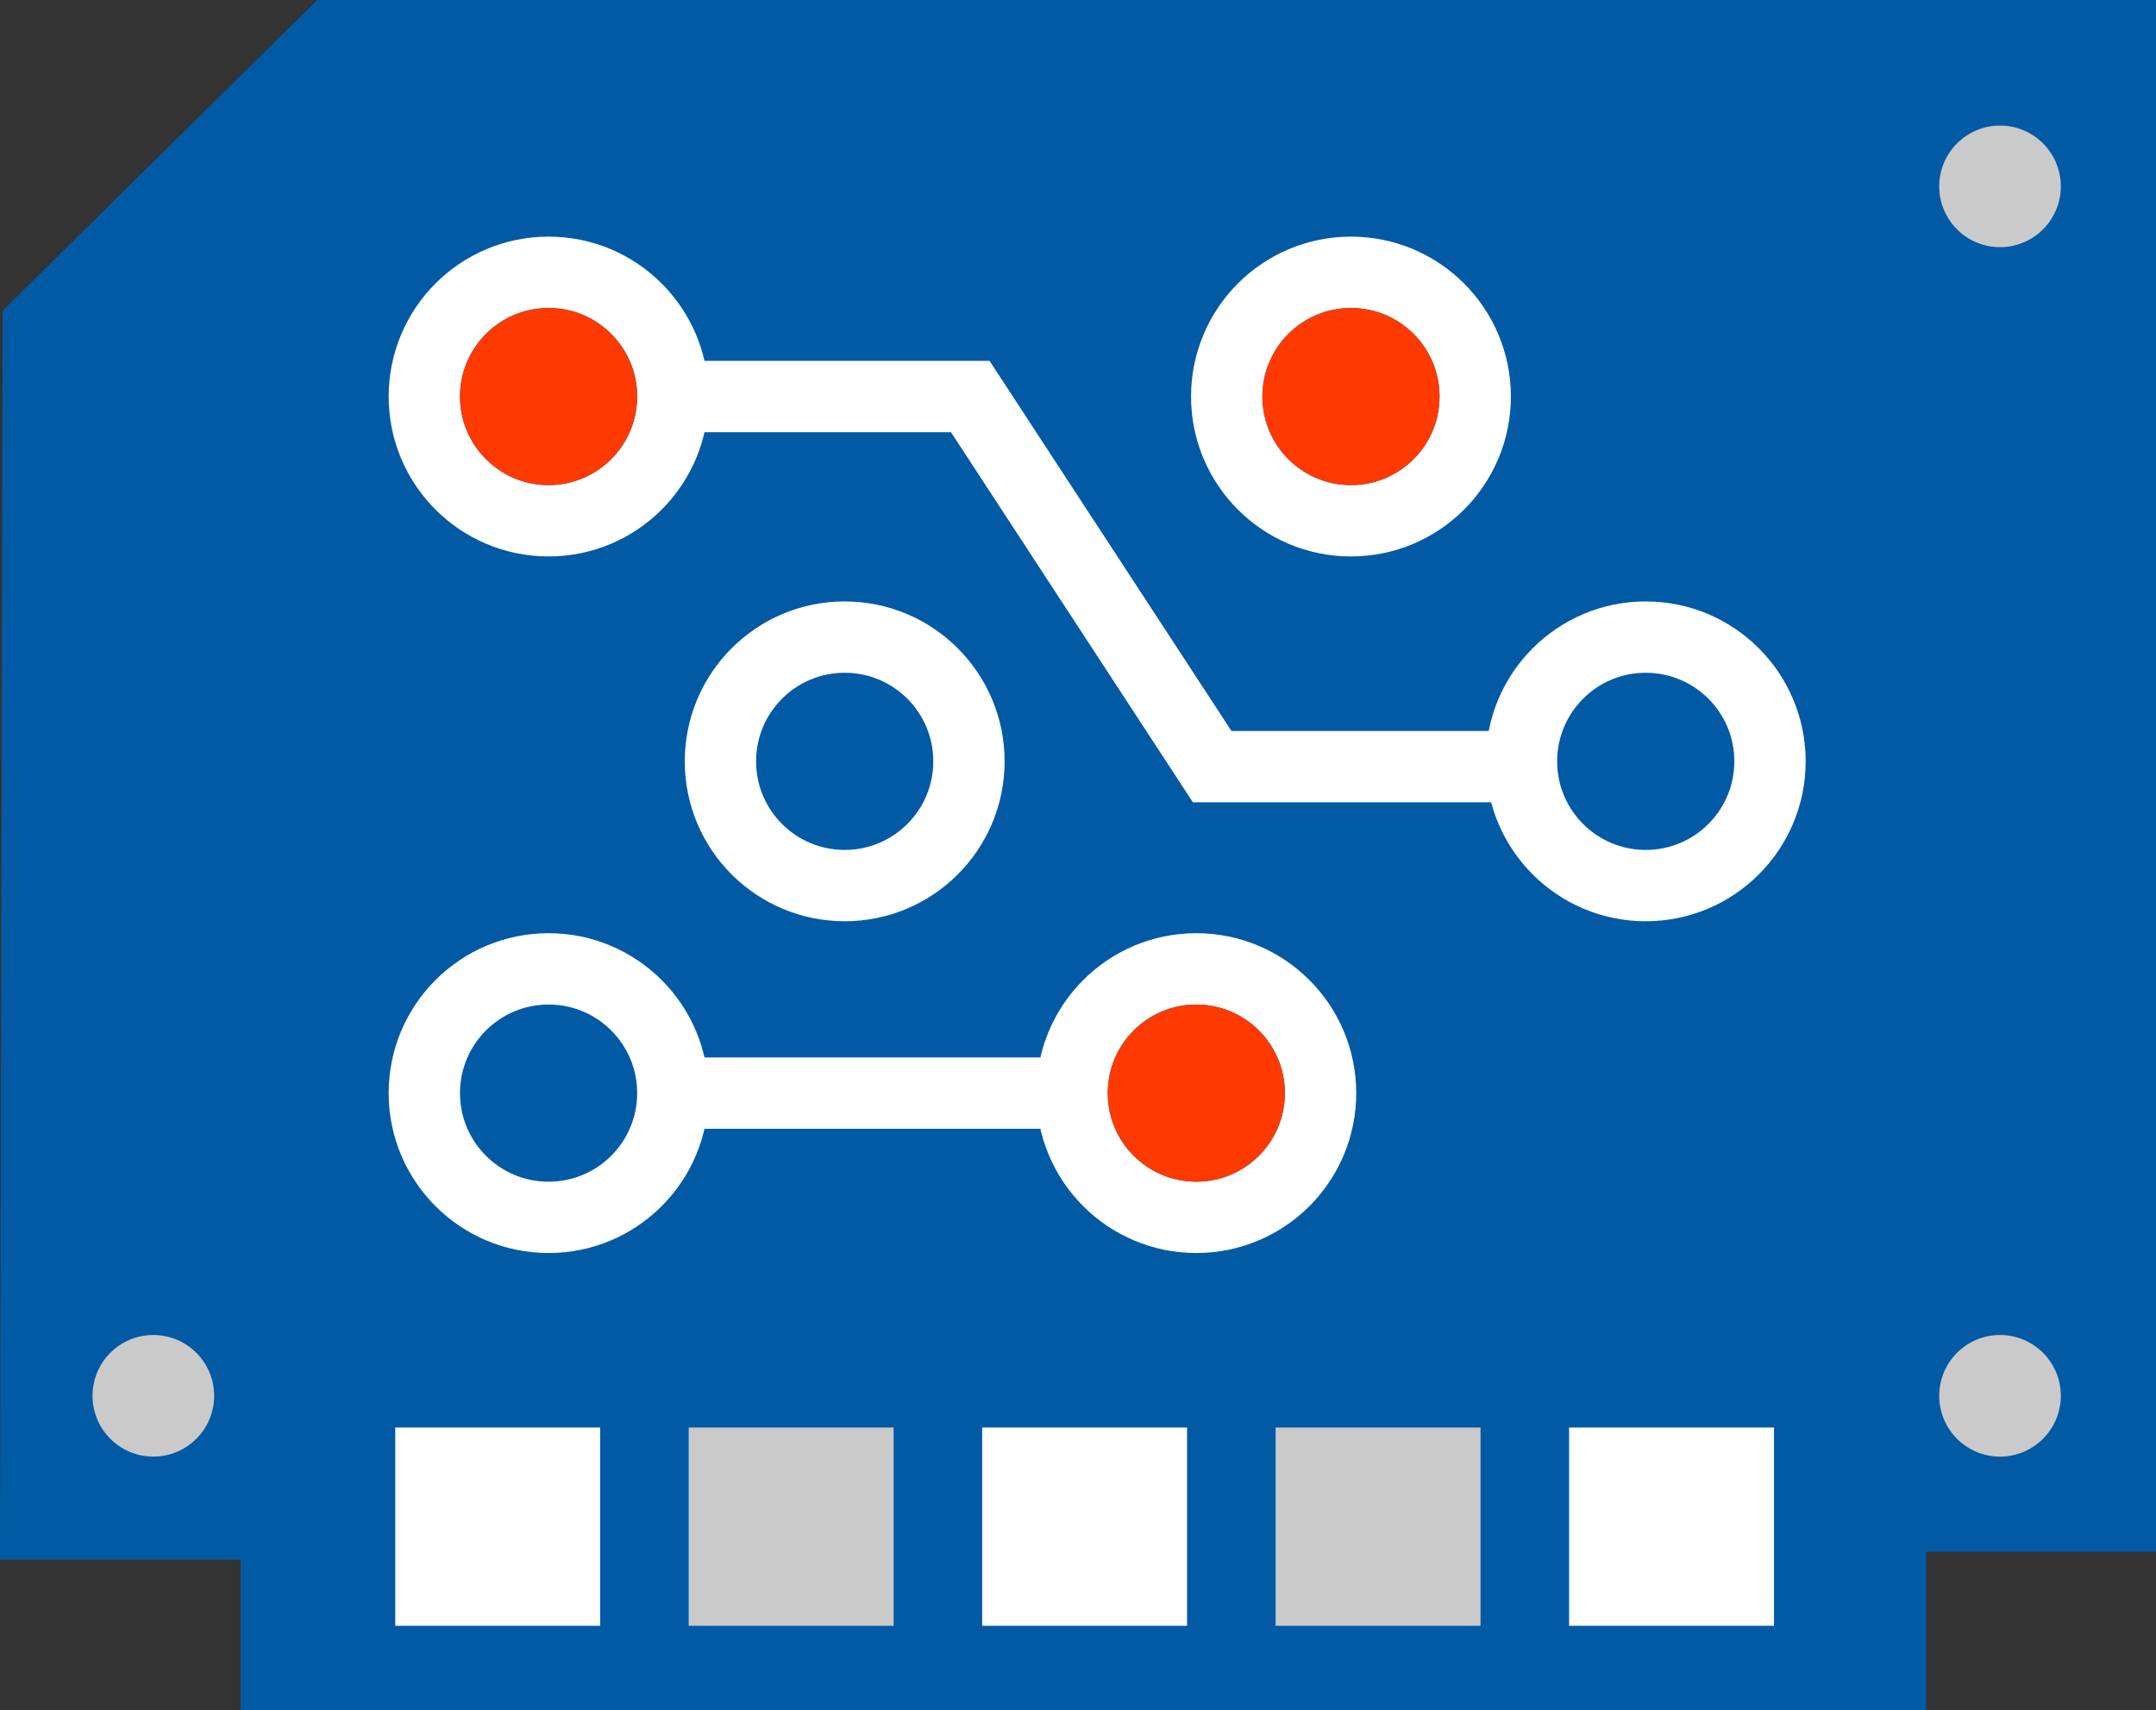
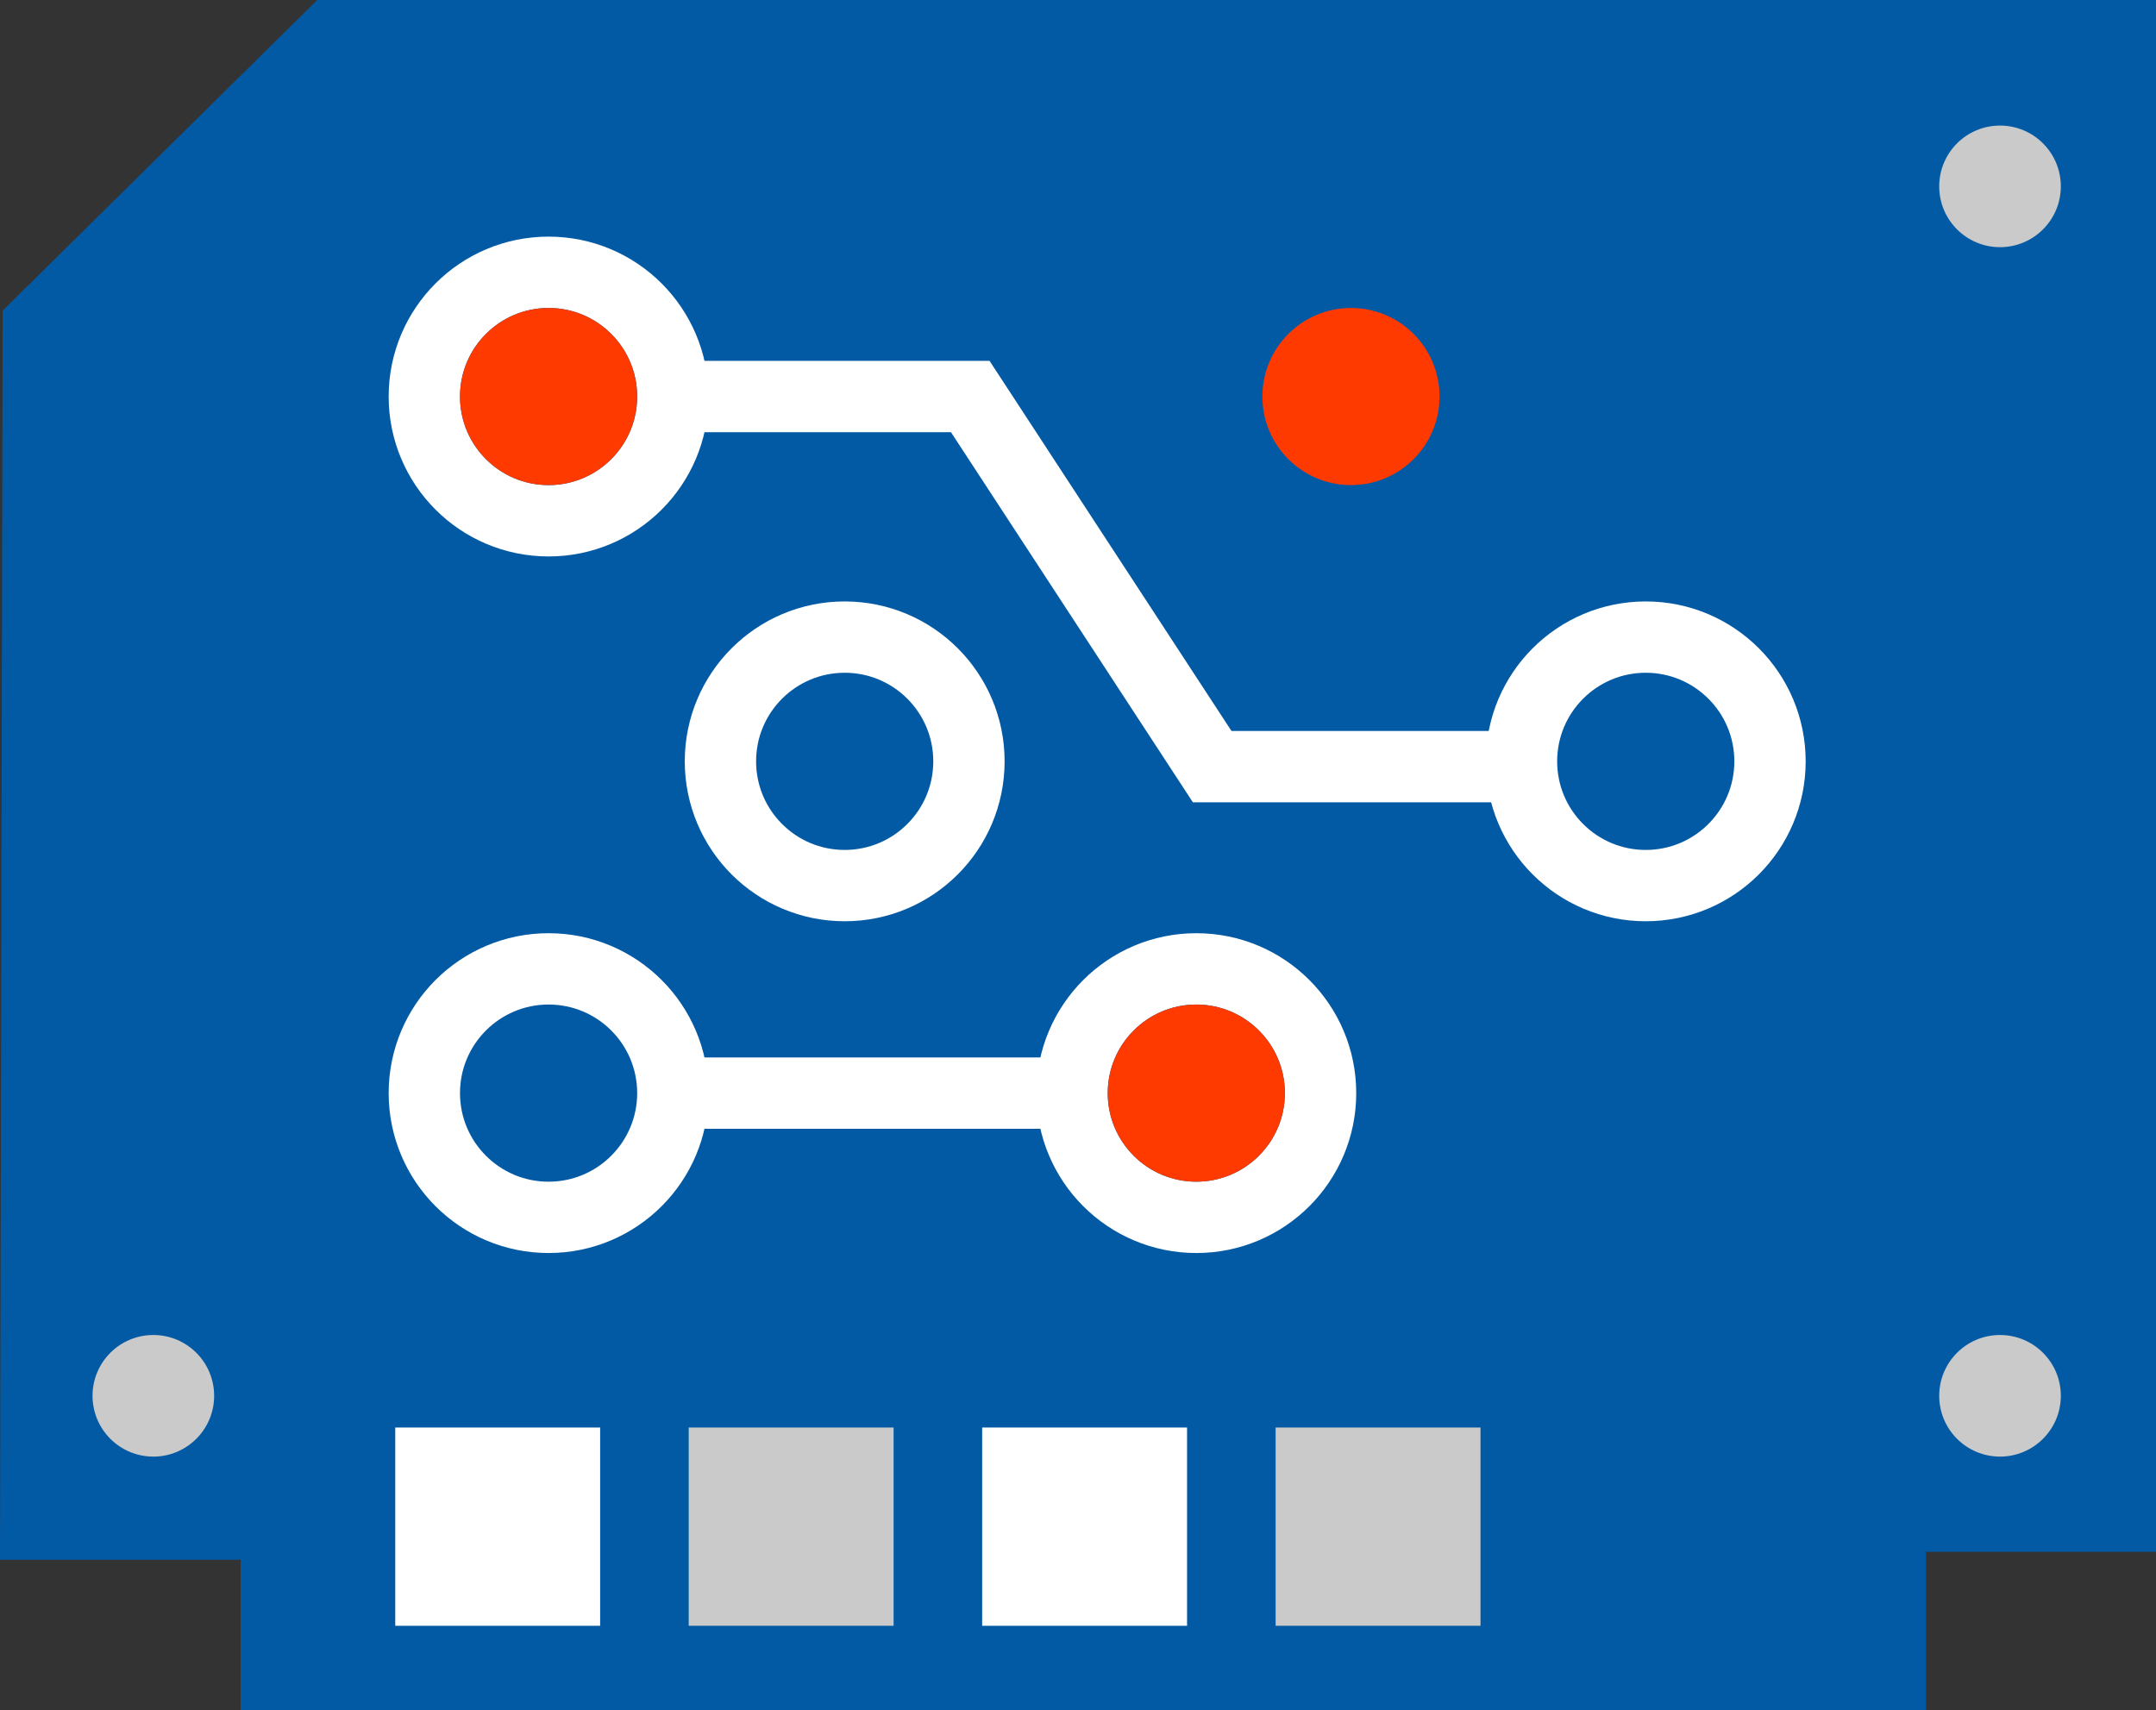
<svg xmlns="http://www.w3.org/2000/svg" version="1.1" id="Layer_1" x="0px" y="0px" viewBox="0 0 163.1 129.4" style="enable-background:new 0 0 163.1 129.4;" xml:space="preserve">
  <rect x="0" y="0" width="163.1" height="129.4" fill="#333333" stroke="none" />
  <style type="text/css">
	.st0{fill:#025AA5;}
	.st1{fill:#CACACA;}
	.st2{fill:#FFFFFF;}
	.st3{fill:none;stroke:#FFFFFF;stroke-width:5.396;stroke-miterlimit:10;}
	.st4{fill:#FF3A00;}
</style>
  <title>Group 10</title>
  <desc>Created with Sketch.</desc>
  <g>
    <polygon class="st0" points="0.2,23.5 24,0 163.1,0 163.1,117.4 145.7,117.4 145.7,129.4 18.2,129.4 18.2,118 0,118  " />
    <circle class="st1" cx="11.6" cy="105.6" r="4.6" />
    <circle class="st1" cx="151.3" cy="105.6" r="4.6" />
    <circle class="st1" cx="151.3" cy="14.1" r="4.6" />
    <rect x="29.9" y="108" class="st2" width="15.5" height="15" />
    <rect x="52.1" y="108" class="st1" width="15.5" height="15" />
    <rect x="74.3" y="108" class="st2" width="15.5" height="15" />
    <rect x="96.5" y="108" class="st1" width="15.5" height="15" />
-     <rect x="118.7" y="108" class="st2" width="15.5" height="15" />
    <circle class="st3" cx="41.5" cy="30" r="9.4" />
-     <circle class="st3" cx="102.2" cy="30" r="9.4" />
    <circle class="st3" cx="63.9" cy="57.6" r="9.4" />
    <circle class="st3" cx="124.5" cy="57.6" r="9.4" />
    <circle class="st3" cx="41.5" cy="82.7" r="9.4" />
    <circle class="st3" cx="90.5" cy="82.7" r="9.4" />
    <circle class="st4" cx="41.5" cy="30" r="6.7" />
    <circle class="st4" cx="102.2" cy="30" r="6.7" />
    <circle class="st4" cx="90.5" cy="82.7" r="6.7" />
    <line class="st3" x1="50.9" y1="82.7" x2="81.1" y2="82.7" />
    <polyline class="st3" points="50.9,30 73.4,30 91.7,58 115.2,58  " />
  </g>
</svg>